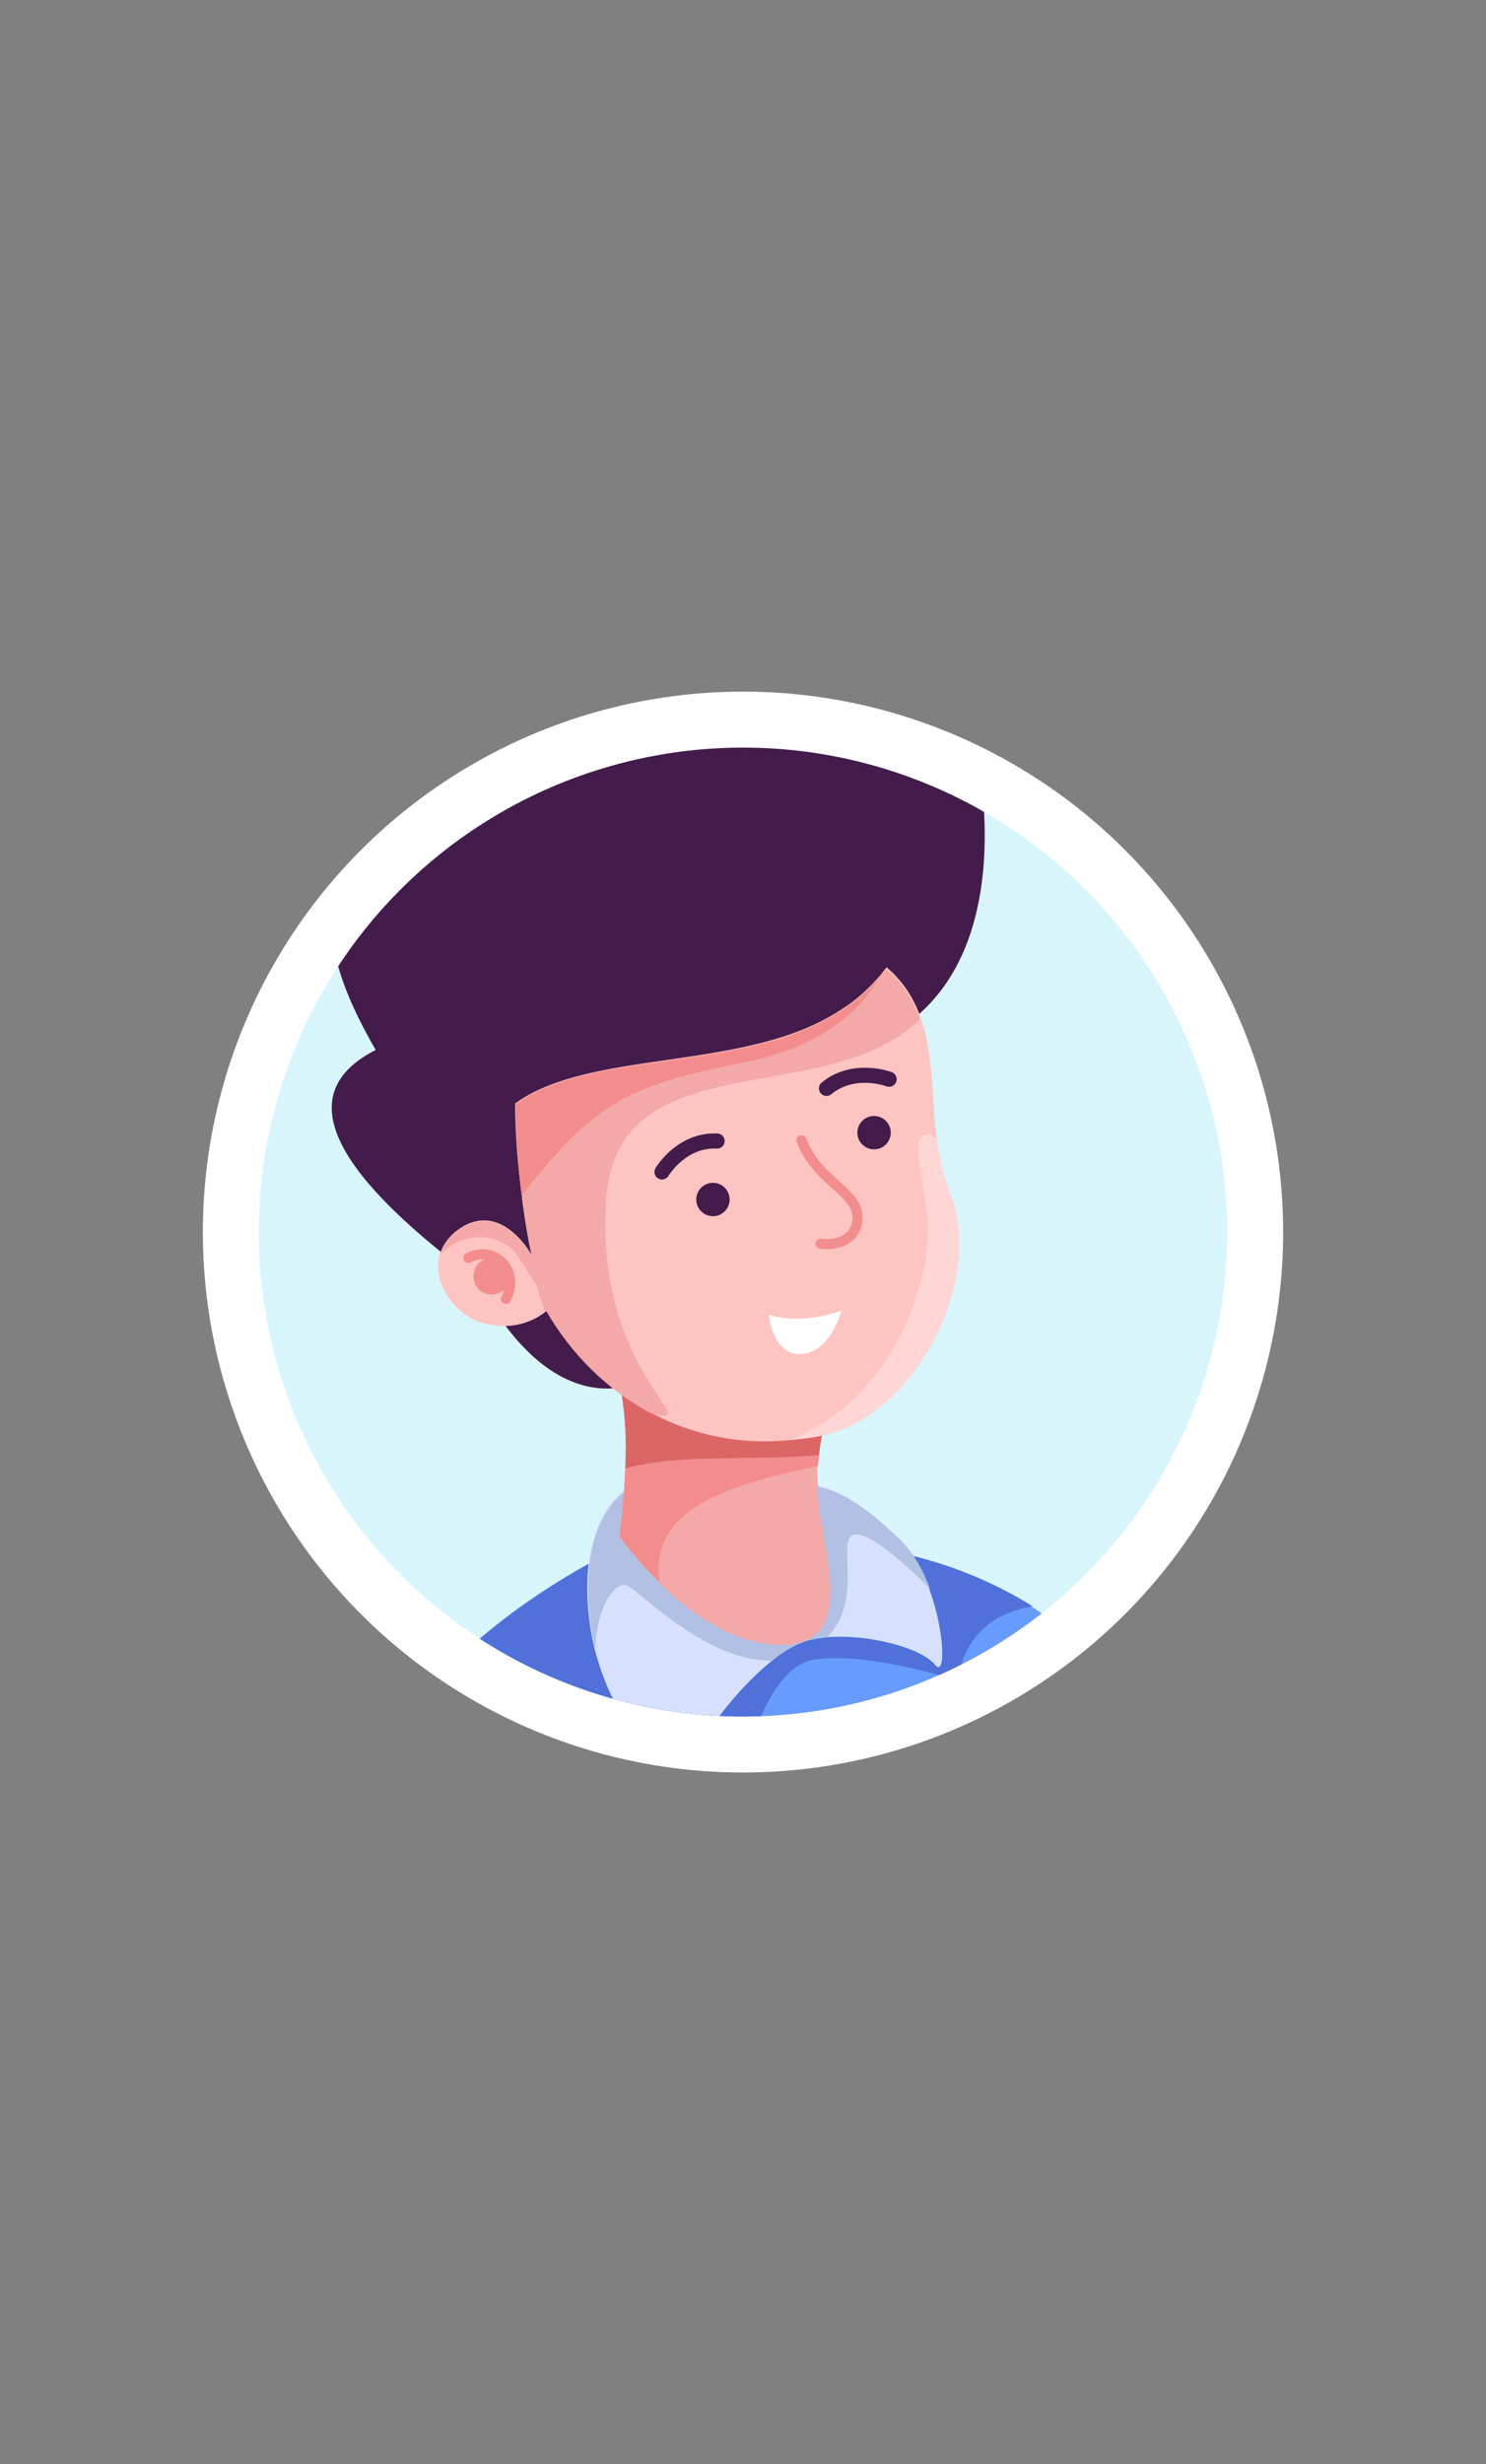
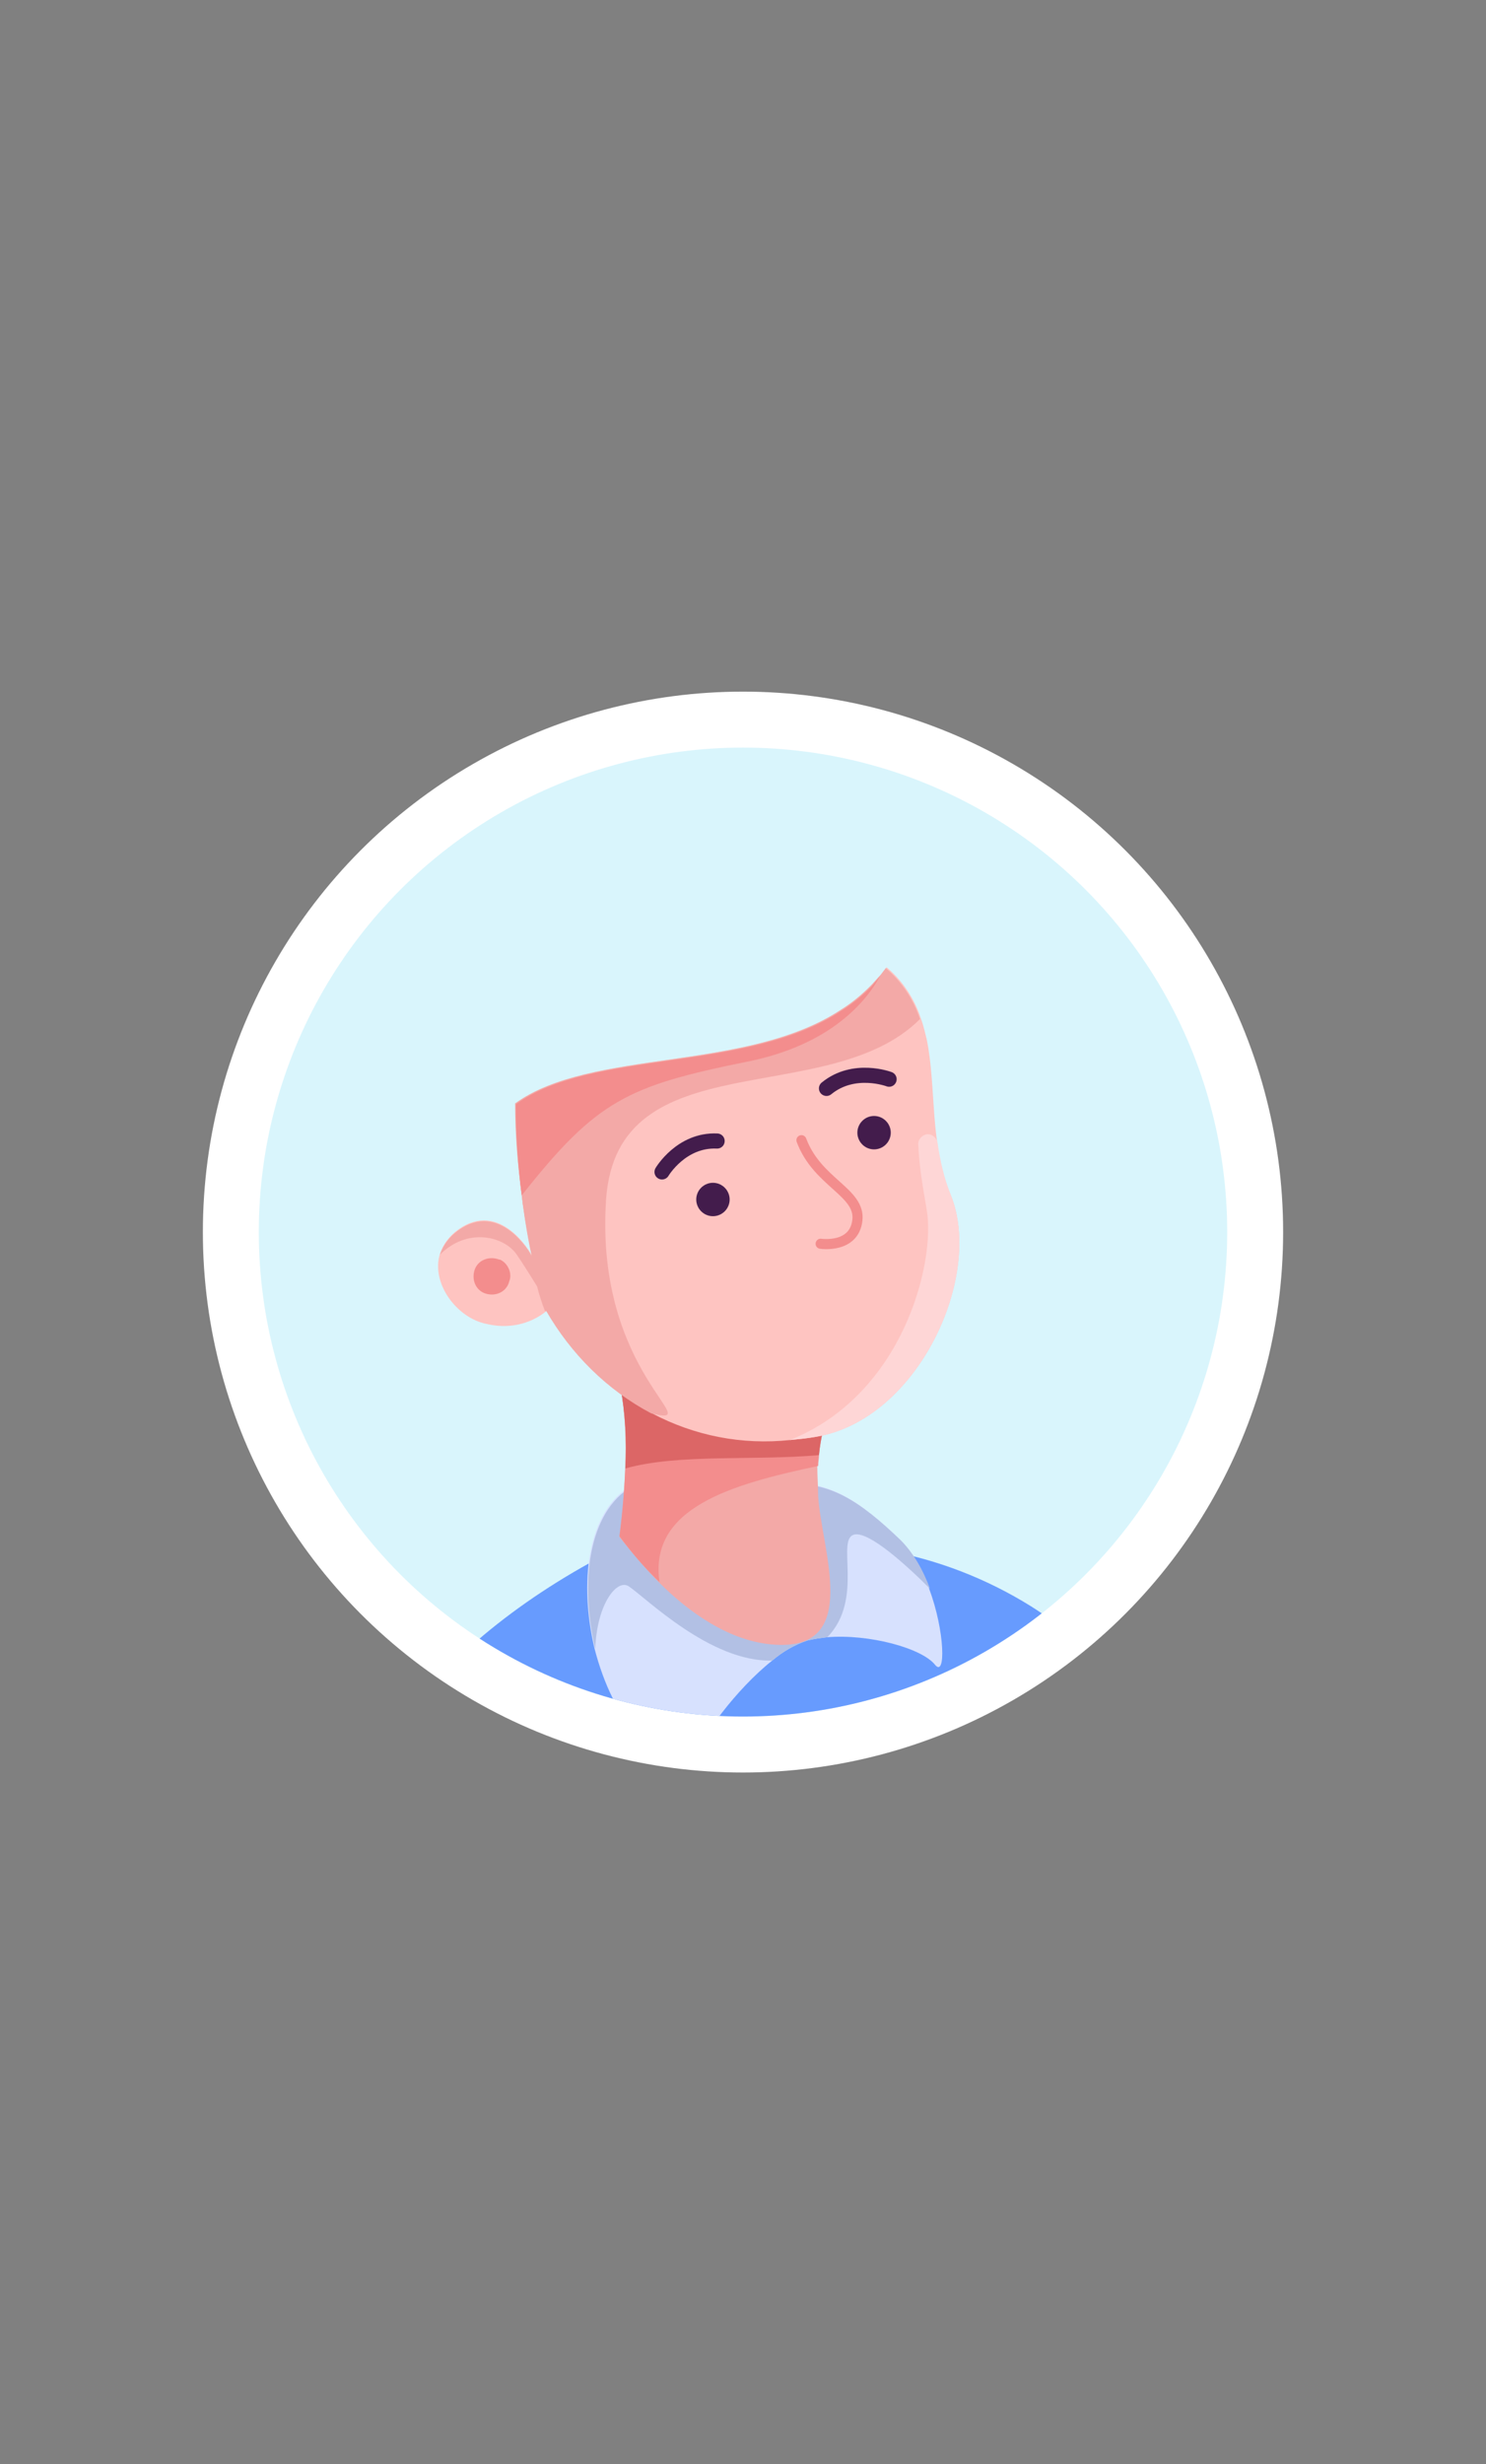
<svg xmlns="http://www.w3.org/2000/svg" xmlns:xlink="http://www.w3.org/1999/xlink" version="1.1" id="Layer_1" x="0px" y="0px" viewBox="0 0 178 295" style="enable-background:new 0 0 178 295;" xml:space="preserve">
  <rect x="0" y="0" width="178" height="295" fill="#808080" stroke="none" />
  <style type="text/css">
	.st0{fill:#FFFFFF;}
	.st1{fill:#D9F5FC;}
	.st2{clip-path:url(#SVGID_00000017510043764002110970000002470293792302148797_);}
	.st3{fill:#679BFE;}
	.st4{fill:#5071DA;}
	.st5{fill:#D7E1FE;}
	.st6{fill:#B2C0E4;}
	.st7{fill:#F3A9A7;}
	.st8{fill:#F38D8D;}
	.st9{fill:#DC6666;}
	.st10{fill:#431C4C;}
	.st11{fill:#FEC4C1;}
	.st12{fill:none;stroke:#F38D8D;stroke-width:1.21;stroke-linecap:round;stroke-linejoin:round;}
	.st13{fill:none;stroke:#431C4C;stroke-width:1.81;stroke-linecap:round;stroke-linejoin:round;}
	.st14{fill:#FED6D6;}
	.st15{fill:#345CC0;}
</style>
  <g>
    <g id="Layer_2_00000098929668458507409980000002957183605712661429_">
      <g id="Layer_1-2">
        <circle class="st0" cx="89" cy="147.5" r="64.7" />
        <circle class="st1" cx="89" cy="147.5" r="58" />
        <g>
          <defs>
            <circle id="SVGID_1_" cx="89" cy="147.5" r="58" />
          </defs>
          <clipPath id="SVGID_00000146478840632145695290000008526930477756183170_">
            <use xlink:href="#SVGID_1_" style="overflow:visible;" />
          </clipPath>
          <g style="clip-path:url(#SVGID_00000146478840632145695290000008526930477756183170_);">
            <path class="st3" d="M157.3,354.4l-68.4,2.5l-11.8-30.1c-1,0.1-2,0.1-3,0.1c-5-0.2-15.3-2.3-21.2-14.8       c-3-6.3-5.8-15.3-8.3-25.1c-1.9-7.8-3.6-16.1-4.8-24.2c-1.4-8.5-2.1-17.2-2.2-25.8c0.1-21.9,13.1-39.5,35.1-51       c0,0,21.3-2.9,33.4-0.4c6.2,1.1,12.1,3.4,17.4,6.7c6.5,4.1,12.6,10.4,17.4,20.3c2.4,5,4.8,17.6,6.8,33.2       c1.2,9.6,2.4,20.4,3.5,31.3C155,314.8,157.3,354.4,157.3,354.4z" />
            <path class="st4" d="M151.4,277.1c-5.9,4.6-12,8.6-12,8.6l-4.6-26.9c0,0-4.7-29.5-6-33.8c1.4,3.3,9.4,20.4,17,20.9       c0.7,0.1,1.5,0.1,2.2,0C149.2,255.4,150.4,266.2,151.4,277.1z" />
            <path class="st4" d="M116.6,296.8l-19.7,25.4c-7.4,2.4-15,4-22.8,4.7c-5-0.2-15.3-2.3-21.2-14.8c-3-6.3-5.8-15.3-8.3-25.1       c6.6,13.4,13.9,30.6,25.7,34.4c14.8,4.7,27.3-21.6,29.9-24L116.6,296.8z" />
-             <path class="st4" d="M123.7,192.3c-8.7,1.4-8.9,8.9-8.9,8.9s-11.2-3.6-17.4-2.5s-8.8,15-9.6,16.5s-20.2-3.2-24.5-13.1       C52,212.1,42,236.3,39.9,262.8c-1.4-8.5-2.1-17.2-2.2-25.8c0.1-21.9,13.1-39.5,35.1-51c0,0,21.3-2.9,33.4-0.4       C112.4,186.7,118.4,189,123.7,192.3z" />
            <path class="st5" d="M112,199.3c-1.6-2-7.9-3.7-12.9-3.3c-0.8,0.1-1.6,0.2-2.4,0.4c-1.5,0.5-2.9,1.3-4.2,2.4       c-4.3,3.4-8.6,9.3-9.2,11.5c-0.8,2.9,0.1,4.1-6.7-2.4c-2.4-2.3-4.3-6.3-5.4-10.6c-1.8-7.6-1-16.4,4.5-19.5l18.3-0.2       c5.2-0.4,8.8,1.9,13.8,6.7c1.6,1.7,2.8,3.7,3.5,5.9C113.2,195.3,113.3,200.9,112,199.3z" />
            <path class="st6" d="M111.4,190.2c-2.8-2.8-7.2-6.8-9-6.5c-2.4,0.4,1.2,7.7-3.3,12.3c-0.8,0.1-1.6,0.2-2.4,0.4       c-1.5,0.5-2.9,1.3-4.2,2.4c-7.4,0.2-15.1-7.5-17.2-8.9c-1.4-0.9-3.8,2.1-4,7.5c-1.8-7.6-1-16.4,4.5-19.5l18.3-0.2       c5.2-0.4,8.8,1.9,13.8,6.7C109.4,185.9,110.6,188,111.4,190.2z" />
            <path class="st7" d="M98,179.1c0.4,6.4,5.2,18.4-5.1,17.8c-5.5-0.3-10.5-4-13.9-7.4c-1.7-1.7-3.3-3.6-4.8-5.5       c0,0,2-13.6-0.6-20.6l25.8,4.8c-0.9,2.4-1.4,4.9-1.5,7.4C97.9,176.7,98,177.9,98,179.1z" />
            <path class="st8" d="M99.5,168.1c-0.7,2-1.2,4-1.4,6.1c0,0.4-0.1,0.8-0.1,1.3c-10.4,2.2-20.3,5-19,13.9       c-1.8-1.7-3.4-3.6-4.8-5.5c0,0,0.5-3.6,0.7-8.1c0.2-3.3,0-6.6-0.6-9.9c-0.2-0.9-0.4-1.8-0.7-2.6l3,0.5L99.5,168.1z" />
            <path class="st9" d="M99.5,168.1c-0.7,2-1.2,4-1.4,6.1c-7.7,0.7-16.8-0.2-23.2,1.6c0.2-3.3,0-6.6-0.6-9.9l1.1-0.7l1.2-1.3       L99.5,168.1z" />
-             <path class="st10" d="M57.1,153.2c-11.8-8.8-24.9-21-12.1-27.5c-9-15.6-7.7-25.5,13.2-33.9C79.2,83.4,86.4,69,89.5,69.1       c3.2,0.1,18,4.2,14.4,18.8c8.8-3,8.6-6.5,10.4-5.8c1.9,0.7,10.2,31.1-7.1,41.4s-37.9,14.1-37.9,14.1l2.6,15.7l4.7,12.1       C76.6,165.4,66.5,171,57.1,153.2z" />
            <path class="st11" d="M97.8,172c-1.1,0.2-2.2,0.3-3.2,0.4c-5.7,0.6-11.4-0.5-16.5-3.2c-5.3-2.8-9.6-7.1-12.6-12.3l-0.1,0.1       c-2,1.6-4.6,2.1-7.1,1.5c-3.6-0.7-6.7-4.9-5.6-8.4c0.4-1.2,1.2-2.2,2.2-2.9c5-3.6,8.7,2.8,8.8,3.1l0,0c-0.1-0.4-1-4.5-1.5-10       c-0.2-2.5-0.4-5.4-0.4-8.2c10.8-7.8,34.4-2.4,44.4-16.3c1.9,1.6,3.3,3.7,4.1,6.1c0.3,0.8,0.5,1.7,0.7,2.5       c1.2,5.8,0.3,12.5,2.9,18.7C117.8,152.8,110,169.9,97.8,172z" />
            <path class="st7" d="M66.1,156.9c0,0-2.5-4.2-4.2-6.7c-1.5-2.2-5.9-3.3-9.2,0c0.4-1.2,1.2-2.2,2.2-2.9c5-3.6,8.7,2.8,8.8,3.1       l0,0c-0.1-0.4-1-4.5-1.5-10l1.8-0.1c0,0,3.1,7,3.3,9S66.1,156.9,66.1,156.9z" />
            <path class="st7" d="M78,169.2c-5.3-2.8-9.6-7.1-12.6-12.3l-0.1,0.1c-0.8-2-1.3-4.1-1.6-6.3c0-0.1,0-0.3,0-0.4l0,0       c0-0.2-0.3-1.4-0.6-3.3c-0.2-0.9-0.3-1.9-0.5-3c0-0.3-0.1-0.7-0.1-1c-0.5-3.6-0.8-7.3-0.8-10.9c9.1-6.6,27.6-3.7,39-11.2       c1.3-0.8,2.5-1.8,3.6-2.9c0.4-0.4,0.8-0.9,1.2-1.3c0.2-0.3,0.4-0.5,0.6-0.8c1.9,1.6,3.3,3.7,4.1,6.1c-11,11-36.3,2.5-37.6,21.6       C71.2,164.5,85,170.9,78,169.2z" />
            <path class="st8" d="M105.5,116.7c-1.7,3.2-6,8.4-16,10.4c-14.3,2.9-18,4.6-27,16c-0.5-3.6-0.7-7.3-0.7-10.9       c9.1-6.6,27.6-3.7,39-11.2c1.3-0.8,2.5-1.8,3.6-2.9C104.8,117.6,105.2,117.2,105.5,116.7z" />
-             <path class="st12" d="M56.1,150.6c3-1.6,6.3,1.4,4.5,4.9" />
            <path class="st12" d="M96,136.5c1.9,5.1,7.1,6.2,6.7,9.6s-4.4,2.8-4.4,2.8" />
            <path class="st10" d="M87.4,143.6c0,1.1-0.9,2-2,2s-2-0.9-2-2s0.9-2,2-2S87.4,142.5,87.4,143.6z" />
            <path class="st10" d="M106.7,135.6c0,1.1-0.9,2-2,2s-2-0.9-2-2s0.9-2,2-2S106.7,134.5,106.7,135.6z" />
            <path class="st13" d="M79.3,140.3c0,0,2.3-3.9,6.6-3.7" />
            <path class="st13" d="M106.5,129.2c0,0-4.2-1.6-7.5,1.1" />
-             <path class="st0" d="M92.1,157.4c4.1,1.3,8.7-0.5,8.7-0.5s-1.3,5-4.8,5.2S92.1,157.4,92.1,157.4z" />
            <path class="st14" d="M97.8,172c-1.1,0.2-2.2,0.3-3.2,0.4c13.6-5.4,17.5-21.3,16.4-27.6c-0.5-2.9-0.9-5.3-1-7.7       c-0.1-0.6,0.4-1.2,1-1.3c0.6-0.1,1.2,0.4,1.3,1l0,0c0.3,2.1,0.8,4.3,1.6,6.3C117.8,152.8,110,169.9,97.8,172z" />
            <path class="st8" d="M61,153.4c-0.3,1.2-1.5,1.8-2.7,1.5s-1.8-1.5-1.5-2.7s1.5-1.8,2.7-1.5c0.1,0,0.2,0.1,0.4,0.1       C60.8,151.2,61.4,152.4,61,153.4z" />
            <path class="st4" d="M123.6,296.1c-1.8,0.6-13.1,1.1-24.4,1.4c-12.3,0.3-24.5,0.5-24.5,0.5s-3.1-32.2-7.9-50.2l0,0       c-0.4-1.7-0.9-3.2-1.4-4.6c-0.2-0.8,0.2-1.6,1-1.9c0.5-0.1,1,0,1.4,0.3c11.6,11.1,14.3,39.1,31.7,45.7       C118.9,294.7,127.3,294.7,123.6,296.1z" />
            <path class="st15" d="M99.2,297.4c-12.3,0.3-24.5,0.5-24.5,0.5s-3.1-32.2-7.9-50.2c8.1,4,1.5,33.6,21.1,44.4       C91.5,294.2,95.3,295.9,99.2,297.4z" />
-             <path class="st3" d="M128.7,224.6c0,0.1,0.1,0.2,0.1,0.4c-0.1-0.3-0.2-0.5-0.2-0.5C128.6,224.5,128.7,224.5,128.7,224.6z" />
+             <path class="st3" d="M128.7,224.6c-0.1-0.3-0.2-0.5-0.2-0.5C128.6,224.5,128.7,224.5,128.7,224.6z" />
          </g>
        </g>
      </g>
    </g>
  </g>
</svg>